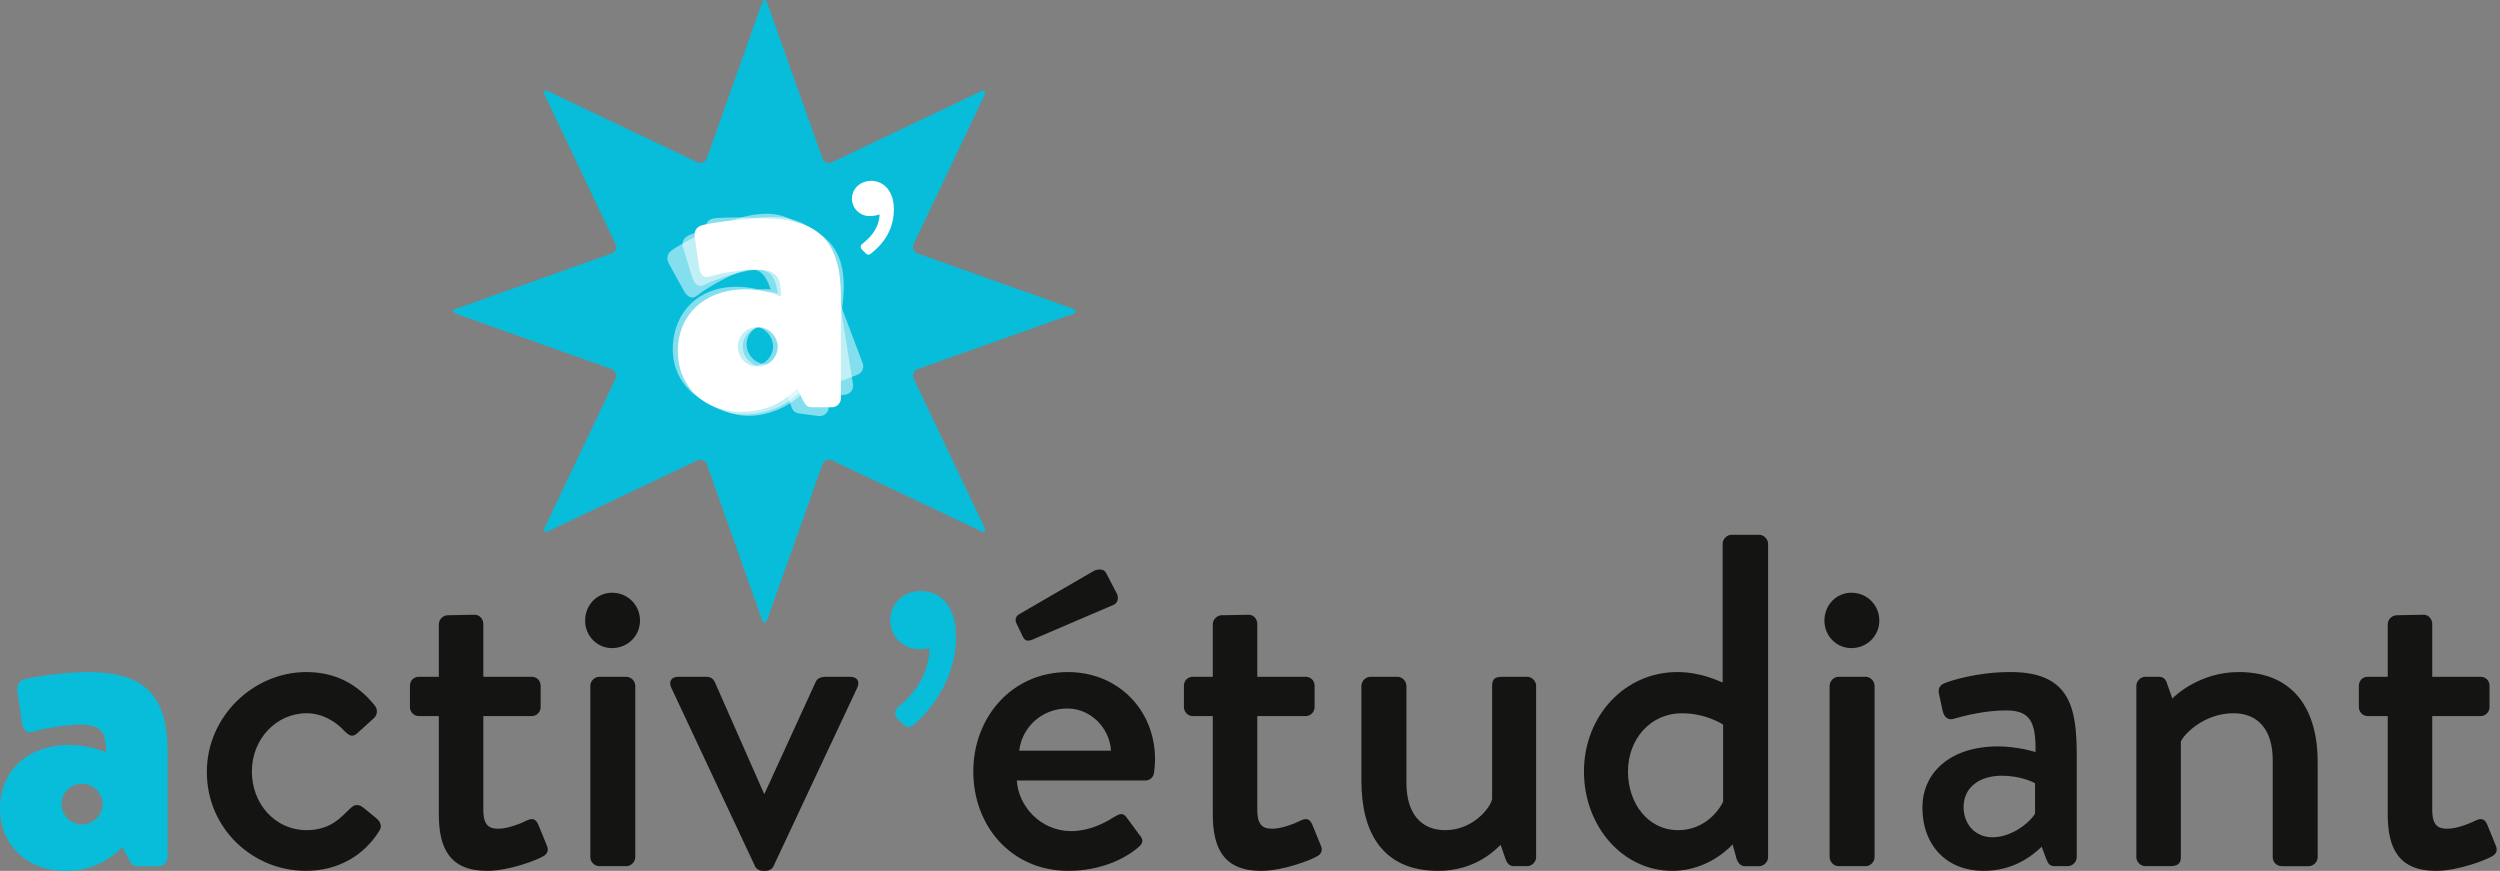
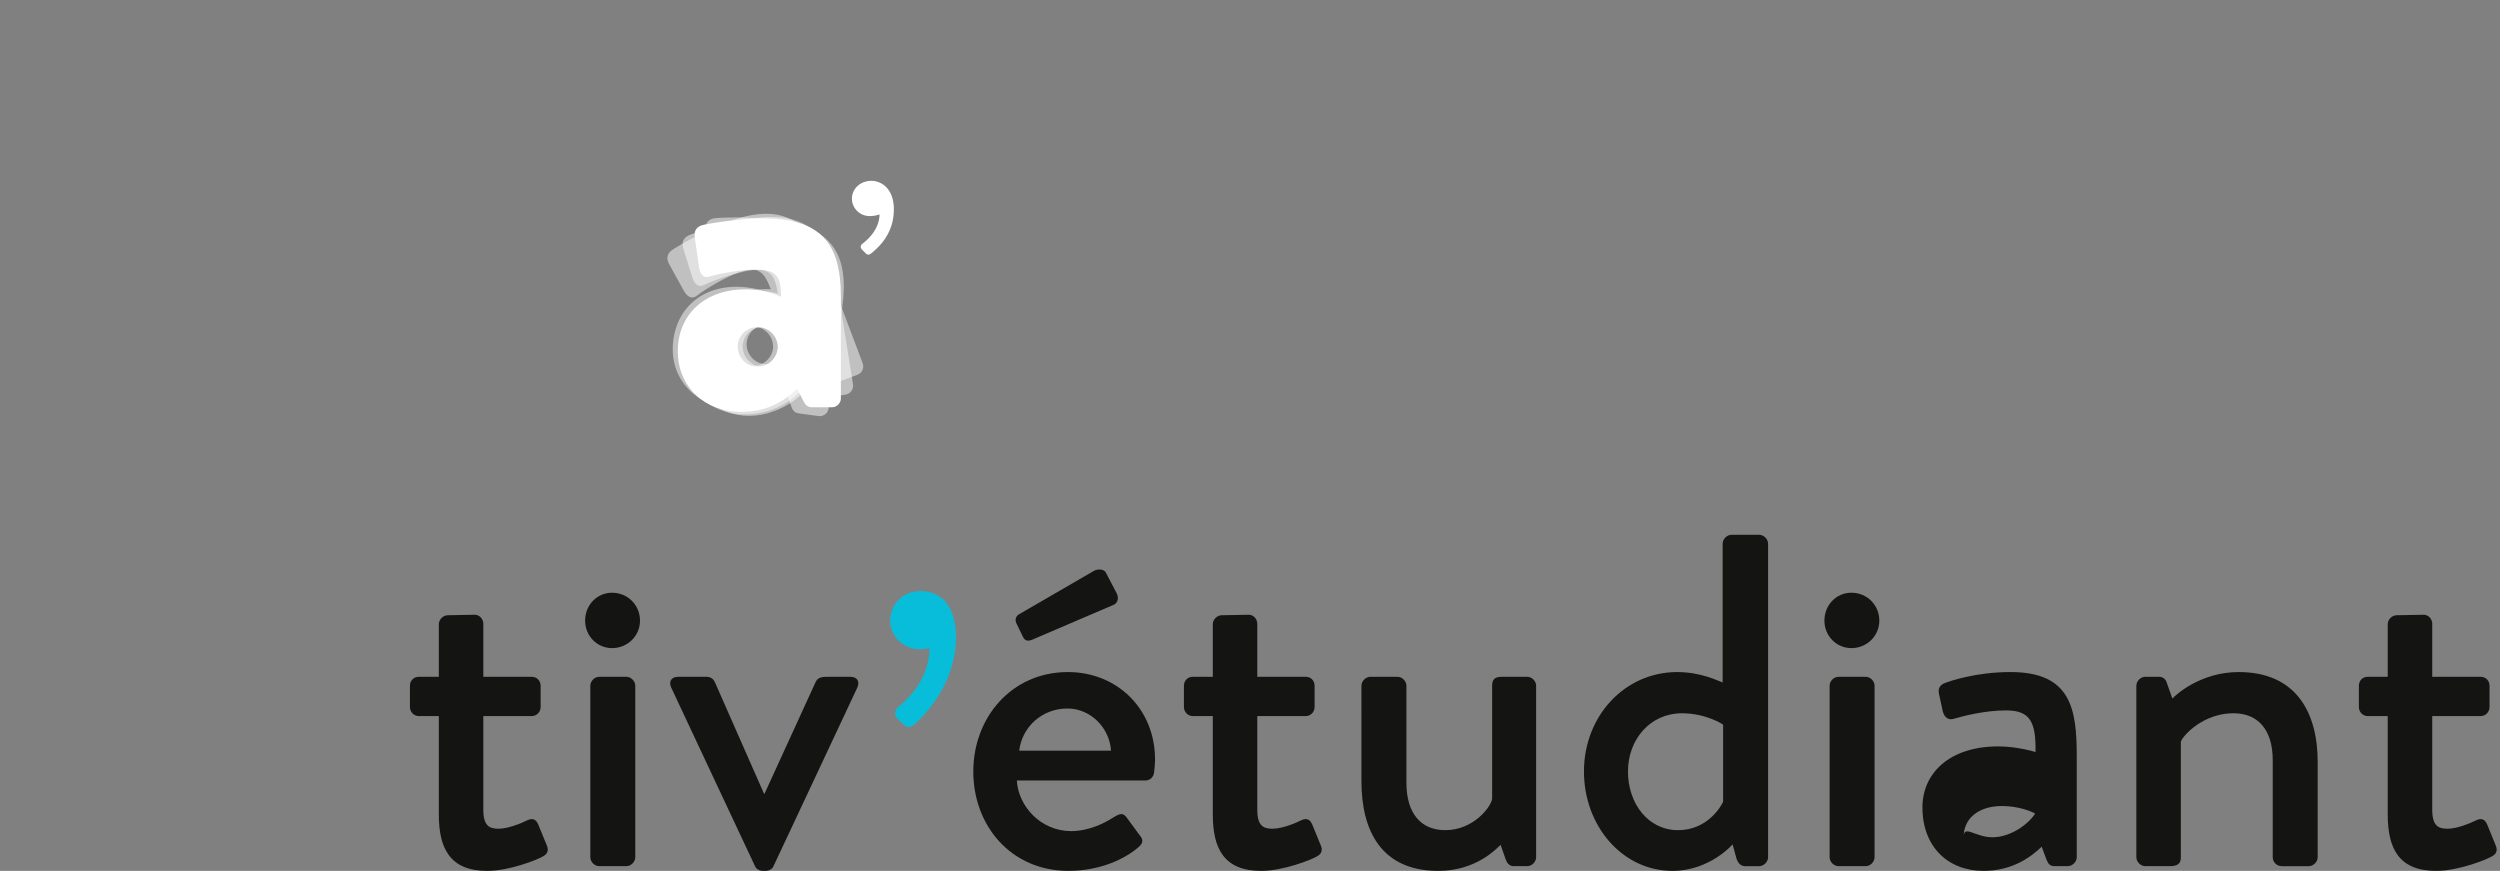
<svg xmlns="http://www.w3.org/2000/svg" version="1.1" id="Calque_1" x="0px" y="0px" width="510px" height="177.661px" viewBox="0 0 510 177.661" enable-background="new 0 0 510 177.661" xml:space="preserve">
  <rect x="0" y="0" width="510" height="177.661" fill="#808080" stroke="none" />
  <g>
-     <path fill="#07BDDA" d="M14.199,151.978c4.343,0,7.437,1.541,7.437,1.541c0-3.767-0.583-5.696-5.216-5.696   c-2.61,0-7.146,0.676-9.661,1.447c-1.445,0.482-2.123-0.579-2.312-2.029l-0.871-6.082c-0.288-1.64,0.578-2.312,1.448-2.604   c0.869-0.289,7.625-1.451,12.845-1.451c11.972,0,16.317,5.02,16.317,16.418v21.346c0,0.965-0.87,1.836-1.834,1.836h-4.248   c-0.582,0-1.255-0.193-1.743-1.259l-1.353-2.612c-2.217,2.035-5.598,4.832-11.678,4.832C5.698,177.659,0,172.542,0,164.917   C0,157.476,5.408,151.978,14.199,151.978z M16.712,168.193c2.314,0,4.243-1.929,4.243-4.247c-0.093-2.219-1.929-4.057-4.243-4.057   c-2.322,0-4.156,1.838-4.156,4.057C12.556,166.266,14.391,168.193,16.712,168.193z" />
-     <path fill="#141412" d="M62.48,137.101c5.896,0,10.432,2.418,14.003,6.858c0.678,0.865,0.487,2.029-0.385,2.703l-3.188,2.899   c-1.161,1.062-1.833,0.282-2.607-0.392c-1.733-1.937-4.536-3.668-7.725-3.668c-6.274,0-11.198,5.31-11.198,11.877   c0,6.664,4.825,11.971,11.1,11.971c4.926,0,6.958-2.506,8.982-4.438c0.869-0.869,1.741-0.869,2.605-0.197l2.606,2.129   c0.966,0.771,1.354,1.738,0.674,2.703c-3.084,4.926-8.3,8.107-14.965,8.107c-10.815,0-20.185-8.601-20.185-20.185   C42.2,146.083,51.761,137.101,62.48,137.101z" />
    <path fill="#141412" d="M89.522,146.083H85.46c-1.056,0-1.833-0.869-1.833-1.838v-4.341c0-1.062,0.777-1.842,1.833-1.842h4.062   v-10.72c0-0.965,0.87-1.832,1.83-1.832l5.508-0.1c0.966,0,1.738,0.871,1.738,1.842v10.81h9.85c1.063,0,1.84,0.778,1.84,1.842v4.341   c0,0.967-0.774,1.838-1.84,1.838h-9.85v19.121c0,3.28,1.258,3.854,3.09,3.854c2.029,0,4.732-1.15,5.894-1.73   c1.253-0.578,1.835,0,2.218,0.864l1.74,4.254c0.483,1.065,0.097,1.837-0.87,2.312c-0.967,0.584-6.665,2.9-11.297,2.9   c-7.626,0-9.851-4.633-9.851-11.488V146.083z" />
    <path fill="#141412" d="M119.363,126.612c0-3.188,2.415-5.697,5.5-5.697c3.189,0,5.698,2.512,5.698,5.697   c0,3.092-2.509,5.602-5.698,5.602C121.778,132.211,119.363,129.704,119.363,126.612z M120.424,139.905   c0-0.967,0.87-1.842,1.834-1.842h5.504c0.965,0,1.836,0.875,1.836,1.842v34.959c0,0.963-0.871,1.834-1.836,1.834h-5.504   c-0.964,0-1.834-0.871-1.834-1.834V139.905z" />
    <path fill="#141412" d="M136.937,140.288c-0.576-1.254,0-2.225,1.447-2.225h5.7c0.965,0,1.445,0.486,1.735,1.064l10.043,22.791h0.1   l10.429-22.791c0.479-1.064,1.543-1.064,2.605-1.064h4.442c1.445,0,2.025,0.971,1.445,2.225l-17.089,36.41   c-0.193,0.479-0.771,0.961-1.645,0.961h-0.479c-0.87,0-1.452-0.482-1.646-0.961L136.937,140.288z" />
    <path fill="#07BDDA" d="M182.949,146.456c-0.579-0.584-0.39-1.554,0.387-2.322c0.966-0.771,6.281-5.021,6.281-11.973   c-0.198,0.098-1.064,0.291-2.032,0.291c-3.283,0-5.99-2.607-5.99-5.891c0-3.387,2.707-5.991,6.182-5.991   c3.284,0,7.243,2.028,7.243,9.464c0,8.789-5.601,15.164-8.396,17.67c-0.87,0.775-1.644,0.775-2.319,0.101L182.949,146.456z" />
    <path fill="#141412" d="M217.861,137.101c10.049,0,17.771,7.534,17.771,17.866c0,0.679-0.103,1.933-0.196,2.605   c-0.094,0.967-0.867,1.645-1.735,1.645h-26.268c0.292,5.212,4.83,10.332,11.102,10.332c3.479,0,6.67-1.545,8.599-2.801   c1.16-0.679,1.834-1.063,2.61-0.102l2.699,3.673c0.677,0.771,0.968,1.548-0.189,2.507c-2.798,2.412-7.823,4.83-14.291,4.83   c-11.688,0-19.41-9.174-19.41-20.275C198.552,146.467,206.276,137.101,217.861,137.101z M208.688,129.929l-1.351-2.796   c-0.386-0.774,0-1.549,0.581-1.838l15.161-8.791c0.575-0.381,2.027-0.58,2.509,0.291l2.22,4.248c0.485,0.971,0.19,1.936-0.577,2.32   l-16.225,6.947C209.652,130.993,209.077,130.7,208.688,129.929z M226.648,153.131c-0.289-4.637-4.148-8.596-8.884-8.596   c-5.213,0-9.265,3.769-9.847,8.596H226.648z" />
    <path fill="#141412" d="M247.411,146.083h-4.059c-1.061,0-1.831-0.869-1.831-1.838v-4.341c0-1.062,0.771-1.842,1.831-1.842h4.059   v-10.72c0-0.965,0.874-1.832,1.834-1.832l5.51-0.1c0.958,0,1.731,0.871,1.731,1.842v10.81h9.853c1.062,0,1.839,0.778,1.839,1.842   v4.341c0,0.967-0.775,1.838-1.839,1.838h-9.853v19.121c0,3.28,1.258,3.854,3.095,3.854c2.022,0,4.728-1.15,5.894-1.73   c1.25-0.578,1.832,0,2.219,0.864l1.738,4.254c0.481,1.065,0.098,1.837-0.875,2.312c-0.961,0.584-6.662,2.9-11.297,2.9   c-7.627,0-9.848-4.633-9.848-11.488L247.411,146.083L247.411,146.083z" />
    <path fill="#141412" d="M277.732,139.905c0-0.967,0.873-1.842,1.838-1.842h5.506c0.966,0,1.835,0.875,1.835,1.842V159.7   c0,6.276,2.995,9.651,7.921,9.651c5.692,0,9.27-4.634,9.561-6.368v-23.078c0-1.547,0.771-1.842,2.122-1.842h5.021   c0.97,0,1.834,0.875,1.834,1.842v34.959c0,0.963-0.864,1.834-1.834,1.834h-2.709c-0.959,0-1.438-0.679-1.729-1.551l-0.972-2.799   c-0.867,0.771-4.926,5.311-12.743,5.311c-11.591,0-15.648-8.203-15.648-18.254L277.732,139.905L277.732,139.905z" />
    <path fill="#141412" d="M342.148,137.101c4.927,0,8.403,1.839,9.271,2.124v-28.291c0-0.969,0.866-1.84,1.837-1.84h5.598   c0.962,0,1.837,0.871,1.837,1.84v63.932c0,0.963-0.875,1.834-1.837,1.834h-2.896c-0.864,0-1.447-0.679-1.739-1.643l-0.771-2.807   c0,0-4.634,5.408-12.265,5.408c-10.234,0-18.055-9.175-18.055-20.275C323.129,146.083,331.43,137.101,342.148,137.101z    M342.34,169.353c5.892,0,8.692-4.728,9.175-5.791v-15.739c0,0-3.377-2.314-8.4-2.314c-6.465,0-11.009,5.31-11.009,11.877   C332.104,163.853,336.157,169.353,342.34,169.353z" />
    <path fill="#141412" d="M372.182,126.612c0-3.188,2.414-5.697,5.503-5.697c3.188,0,5.697,2.512,5.697,5.697   c0,3.092-2.511,5.602-5.697,5.602C374.596,132.211,372.182,129.704,372.182,126.612z M373.24,139.905   c0-0.967,0.87-1.842,1.835-1.842h5.511c0.964,0,1.825,0.875,1.825,1.842v34.959c0,0.963-0.861,1.834-1.825,1.834h-5.511   c-0.965,0-1.835-0.871-1.835-1.834V139.905z" />
-     <path fill="#141412" d="M407.617,152.267c4.058,0,7.63,1.151,7.63,1.151c0.101-6.078-1.062-8.494-5.984-8.494   c-4.442,0-8.787,1.158-10.817,1.738c-1.159,0.291-1.832-0.483-2.122-1.549l-0.771-3.568c-0.29-1.26,0.393-1.93,1.256-2.221   c0.679-0.293,6.181-2.227,13.327-2.227c12.36,0,13.521,7.533,13.521,17.188v20.573c0,0.964-0.872,1.835-1.836,1.835h-2.705   c-0.868,0-1.258-0.396-1.642-1.354l-0.969-2.606c-2.124,2.022-5.892,4.925-11.877,4.925c-7.24,0-12.451-4.925-12.451-12.939   C392.174,157.672,397.771,152.267,407.617,152.267z M406.463,170.804c3.857,0,7.532-2.896,8.688-4.826v-6.181   c-0.576-0.394-3.282-1.549-6.761-1.549c-4.634,0-7.817,2.416-7.817,6.377C400.573,168.101,402.888,170.804,406.463,170.804z" />
+     <path fill="#141412" d="M407.617,152.267c4.058,0,7.63,1.151,7.63,1.151c0.101-6.078-1.062-8.494-5.984-8.494   c-4.442,0-8.787,1.158-10.817,1.738c-1.159,0.291-1.832-0.483-2.122-1.549l-0.771-3.568c-0.29-1.26,0.393-1.93,1.256-2.221   c0.679-0.293,6.181-2.227,13.327-2.227c12.36,0,13.521,7.533,13.521,17.188v20.573c0,0.964-0.872,1.835-1.836,1.835h-2.705   c-0.868,0-1.258-0.396-1.642-1.354l-0.969-2.606c-2.124,2.022-5.892,4.925-11.877,4.925c-7.24,0-12.451-4.925-12.451-12.939   C392.174,157.672,397.771,152.267,407.617,152.267z M406.463,170.804c3.857,0,7.532-2.896,8.688-4.826c-0.576-0.394-3.282-1.549-6.761-1.549c-4.634,0-7.817,2.416-7.817,6.377C400.573,168.101,402.888,170.804,406.463,170.804z" />
    <path fill="#141412" d="M435.816,139.905c0-0.967,0.869-1.842,1.836-1.842h2.801c0.777,0,1.354,0.486,1.549,1.16l1.16,3.287   c0.671-0.771,5.785-5.411,13.52-5.411c11.781,0,16.126,8.306,16.126,18.351v19.414c0,0.963-0.871,1.834-1.836,1.834h-5.502   c-1.062,0-1.836-0.871-1.836-1.834v-19.803c0-6.184-2.995-9.559-8.018-9.559c-6.082,0-10.233,4.439-10.724,5.785v23.572   c0,1.254-0.576,1.836-2.216,1.836h-5.024c-0.967,0-1.836-0.871-1.836-1.836V139.905L435.816,139.905z" />
    <path fill="#141412" d="M487.096,146.083h-4.06c-1.058,0-1.827-0.869-1.827-1.838v-4.341c0-1.062,0.771-1.842,1.827-1.842h4.06   v-10.72c0-0.965,0.873-1.832,1.837-1.832l5.508-0.1c0.963,0,1.736,0.871,1.736,1.842v10.81h9.849c1.063,0,1.836,0.778,1.836,1.842   v4.341c0,0.967-0.771,1.838-1.836,1.838h-9.849v19.121c0,3.28,1.256,3.854,3.095,3.854c2.021,0,4.727-1.15,5.889-1.73   c1.252-0.578,1.832,0,2.224,0.864l1.731,4.254c0.482,1.065,0.103,1.837-0.868,2.312c-0.97,0.584-6.669,2.9-11.3,2.9   c-7.625,0-9.852-4.633-9.852-11.488V146.083L487.096,146.083z" />
  </g>
  <g>
    <g>
-       <path fill="#07BDDA" d="M142.228,33.081c0.788,0.375,1.672,0.01,1.965-0.812l11.255-31.653c0.294-0.822,0.771-0.822,1.063,0    l11.258,31.653c0.293,0.822,1.177,1.188,1.965,0.812l30.342-14.425c0.787-0.375,1.127-0.035,0.752,0.753l-14.426,30.339    c-0.375,0.789-0.009,1.675,0.813,1.967L218.87,62.97c0.821,0.293,0.821,0.771,0,1.062l-31.653,11.255    c-0.822,0.292-1.189,1.178-0.814,1.967l14.424,30.343c0.374,0.788,0.034,1.127-0.754,0.751l-30.338-14.422    c-0.788-0.377-1.672-0.01-1.965,0.812l-11.254,31.651c-0.293,0.822-0.771,0.822-1.062,0l-11.261-31.651    c-0.292-0.821-1.177-1.188-1.965-0.812l-30.34,14.422c-0.788,0.376-1.126,0.037-0.751-0.751l14.422-30.343    c0.375-0.789,0.008-1.675-0.812-1.967L93.095,64.035c-0.823-0.293-0.823-0.771,0-1.062l31.652-11.258    c0.82-0.292,1.188-1.178,0.812-1.967l-14.42-30.339c-0.374-0.788-0.036-1.128,0.752-0.753L142.228,33.081z" />
-     </g>
+       </g>
    <path opacity="0.5" fill="#FFFFFF" enable-background="new    " d="M151.297,59.539c4.172-0.671,7.375,0.336,7.375,0.336   c-0.578-3.618-1.431-5.383-5.886-4.67c-2.503,0.405-6.764,1.754-9.056,2.883c-1.314,0.686-2.126-0.232-2.538-1.593l-1.774-5.713   c-0.529-1.533,0.202-2.312,0.993-2.729c0.789-0.412,7.104-2.563,12.112-3.371c11.506-1.843,16.452,2.312,18.211,13.263l3.288,20.5   c0.147,0.933-0.553,1.896-1.479,2.047l-4.082,0.651c-0.558,0.089-1.235,0.01-1.861-0.938l-1.703-2.292   c-1.817,2.288-4.636,5.498-10.479,6.438c-7.332,1.174-13.596-2.861-14.771-10.193C138.503,67.013,142.852,60.892,151.297,59.539z    M156.206,74.738c2.226-0.356,3.781-2.513,3.426-4.739c-0.437-2.116-2.479-3.602-4.708-3.242c-2.228,0.359-3.706,2.402-3.364,4.541   C151.918,73.52,153.979,75.093,156.206,74.738z" />
    <path opacity="0.5" fill="#FFFFFF" enable-background="new    " d="M152.739,58.677c4.188,0.567,6.967,2.458,6.967,2.458   c0.488-3.627,0.185-5.568-4.285-6.171c-2.512-0.343-6.98-0.278-9.502,0.141c-1.459,0.278-1.968-0.838-1.973-2.257l-0.046-5.981   c-0.062-1.621,0.862-2.156,1.737-2.323c0.875-0.169,7.544-0.403,12.574,0.271c11.545,1.562,15.083,6.967,13.601,17.953   l-2.777,20.587c-0.129,0.925-1.075,1.651-2.007,1.526l-4.097-0.553c-0.559-0.077-1.188-0.354-1.512-1.438l-0.965-2.691   c-2.404,1.668-6.028,3.932-11.897,3.135c-7.354-0.986-12.18-6.664-11.188-14.022C138.333,62.137,144.264,57.536,152.739,58.677z    M153.048,74.649c2.229,0.302,4.346-1.31,4.646-3.545c0.197-2.155-1.335-4.164-3.567-4.465c-2.234-0.307-4.241,1.229-4.53,3.373   C149.294,72.245,150.812,74.349,153.048,74.649z" />
    <path opacity="0.5" fill="#FFFFFF" enable-background="new    " d="M149.945,60.16c3.953-1.486,7.299-1.146,7.299-1.146   c-1.295-3.423-2.483-4.985-6.705-3.39c-2.372,0.891-6.273,3.069-8.29,4.636c-1.156,0.938-2.138,0.201-2.808-1.049l-2.886-5.242   c-0.827-1.396-0.265-2.311,0.429-2.871c0.688-0.565,6.441-3.939,11.193-5.73c10.899-4.111,16.58-1.037,20.494,9.337l7.332,19.433   c0.333,0.875-0.162,1.969-1.039,2.297l-3.871,1.462c-0.529,0.198-1.206,0.254-2.012-0.546l-2.124-1.909   c-1.328,2.61-3.442,6.319-8.979,8.411c-6.948,2.622-13.889-0.079-16.512-7.03C138.908,70.051,141.939,63.182,149.945,60.16z    M157.801,74.071c2.108-0.799,3.203-3.215,2.406-5.33c-0.85-1.981-3.153-3.03-5.258-2.229c-2.115,0.792-3.15,3.094-2.39,5.117   C153.357,73.74,155.692,74.865,157.801,74.071z" />
    <path fill="#FFFFFF" d="M175.809,50.88c-0.354-0.402-0.254-0.857,0.05-1.107c0.555-0.401,3.524-2.617,3.573-6.041   c0,0-0.854,0.354-2.015,0.354c-1.963,0-3.624-1.561-3.624-3.573c0-1.965,1.661-3.628,3.979-3.628c1.911,0,4.579,1.462,4.579,5.843   c0,5.283-3.521,8.055-4.685,9.011c-0.354,0.252-0.702,0.351-1.105-0.104L175.809,50.88z" />
    <path fill="#FFFFFF" d="M152.09,59.025c4.226,0,7.234,1.506,7.234,1.506c0-3.666-0.564-5.544-5.075-5.544   c-2.537,0-6.953,0.655-9.395,1.405c-1.414,0.473-2.065-0.562-2.256-1.968l-0.847-5.926c-0.283-1.597,0.562-2.251,1.408-2.536   c0.848-0.281,7.421-1.404,12.499-1.404c11.65,0,15.881,4.886,15.881,15.973v20.766c0,0.941-0.851,1.786-1.787,1.786h-4.136   c-0.565,0-1.221-0.19-1.688-1.224l-1.312-2.538c-2.164,1.976-5.452,4.699-11.373,4.699c-7.426,0-12.969-4.982-12.969-12.4   C138.277,64.383,143.539,59.025,152.09,59.025z M154.531,74.812c2.259,0,4.137-1.876,4.137-4.136   c-0.094-2.159-1.878-3.946-4.137-3.946c-2.252,0-4.038,1.787-4.038,3.946C150.491,72.936,152.278,74.812,154.531,74.812z" />
  </g>
</svg>